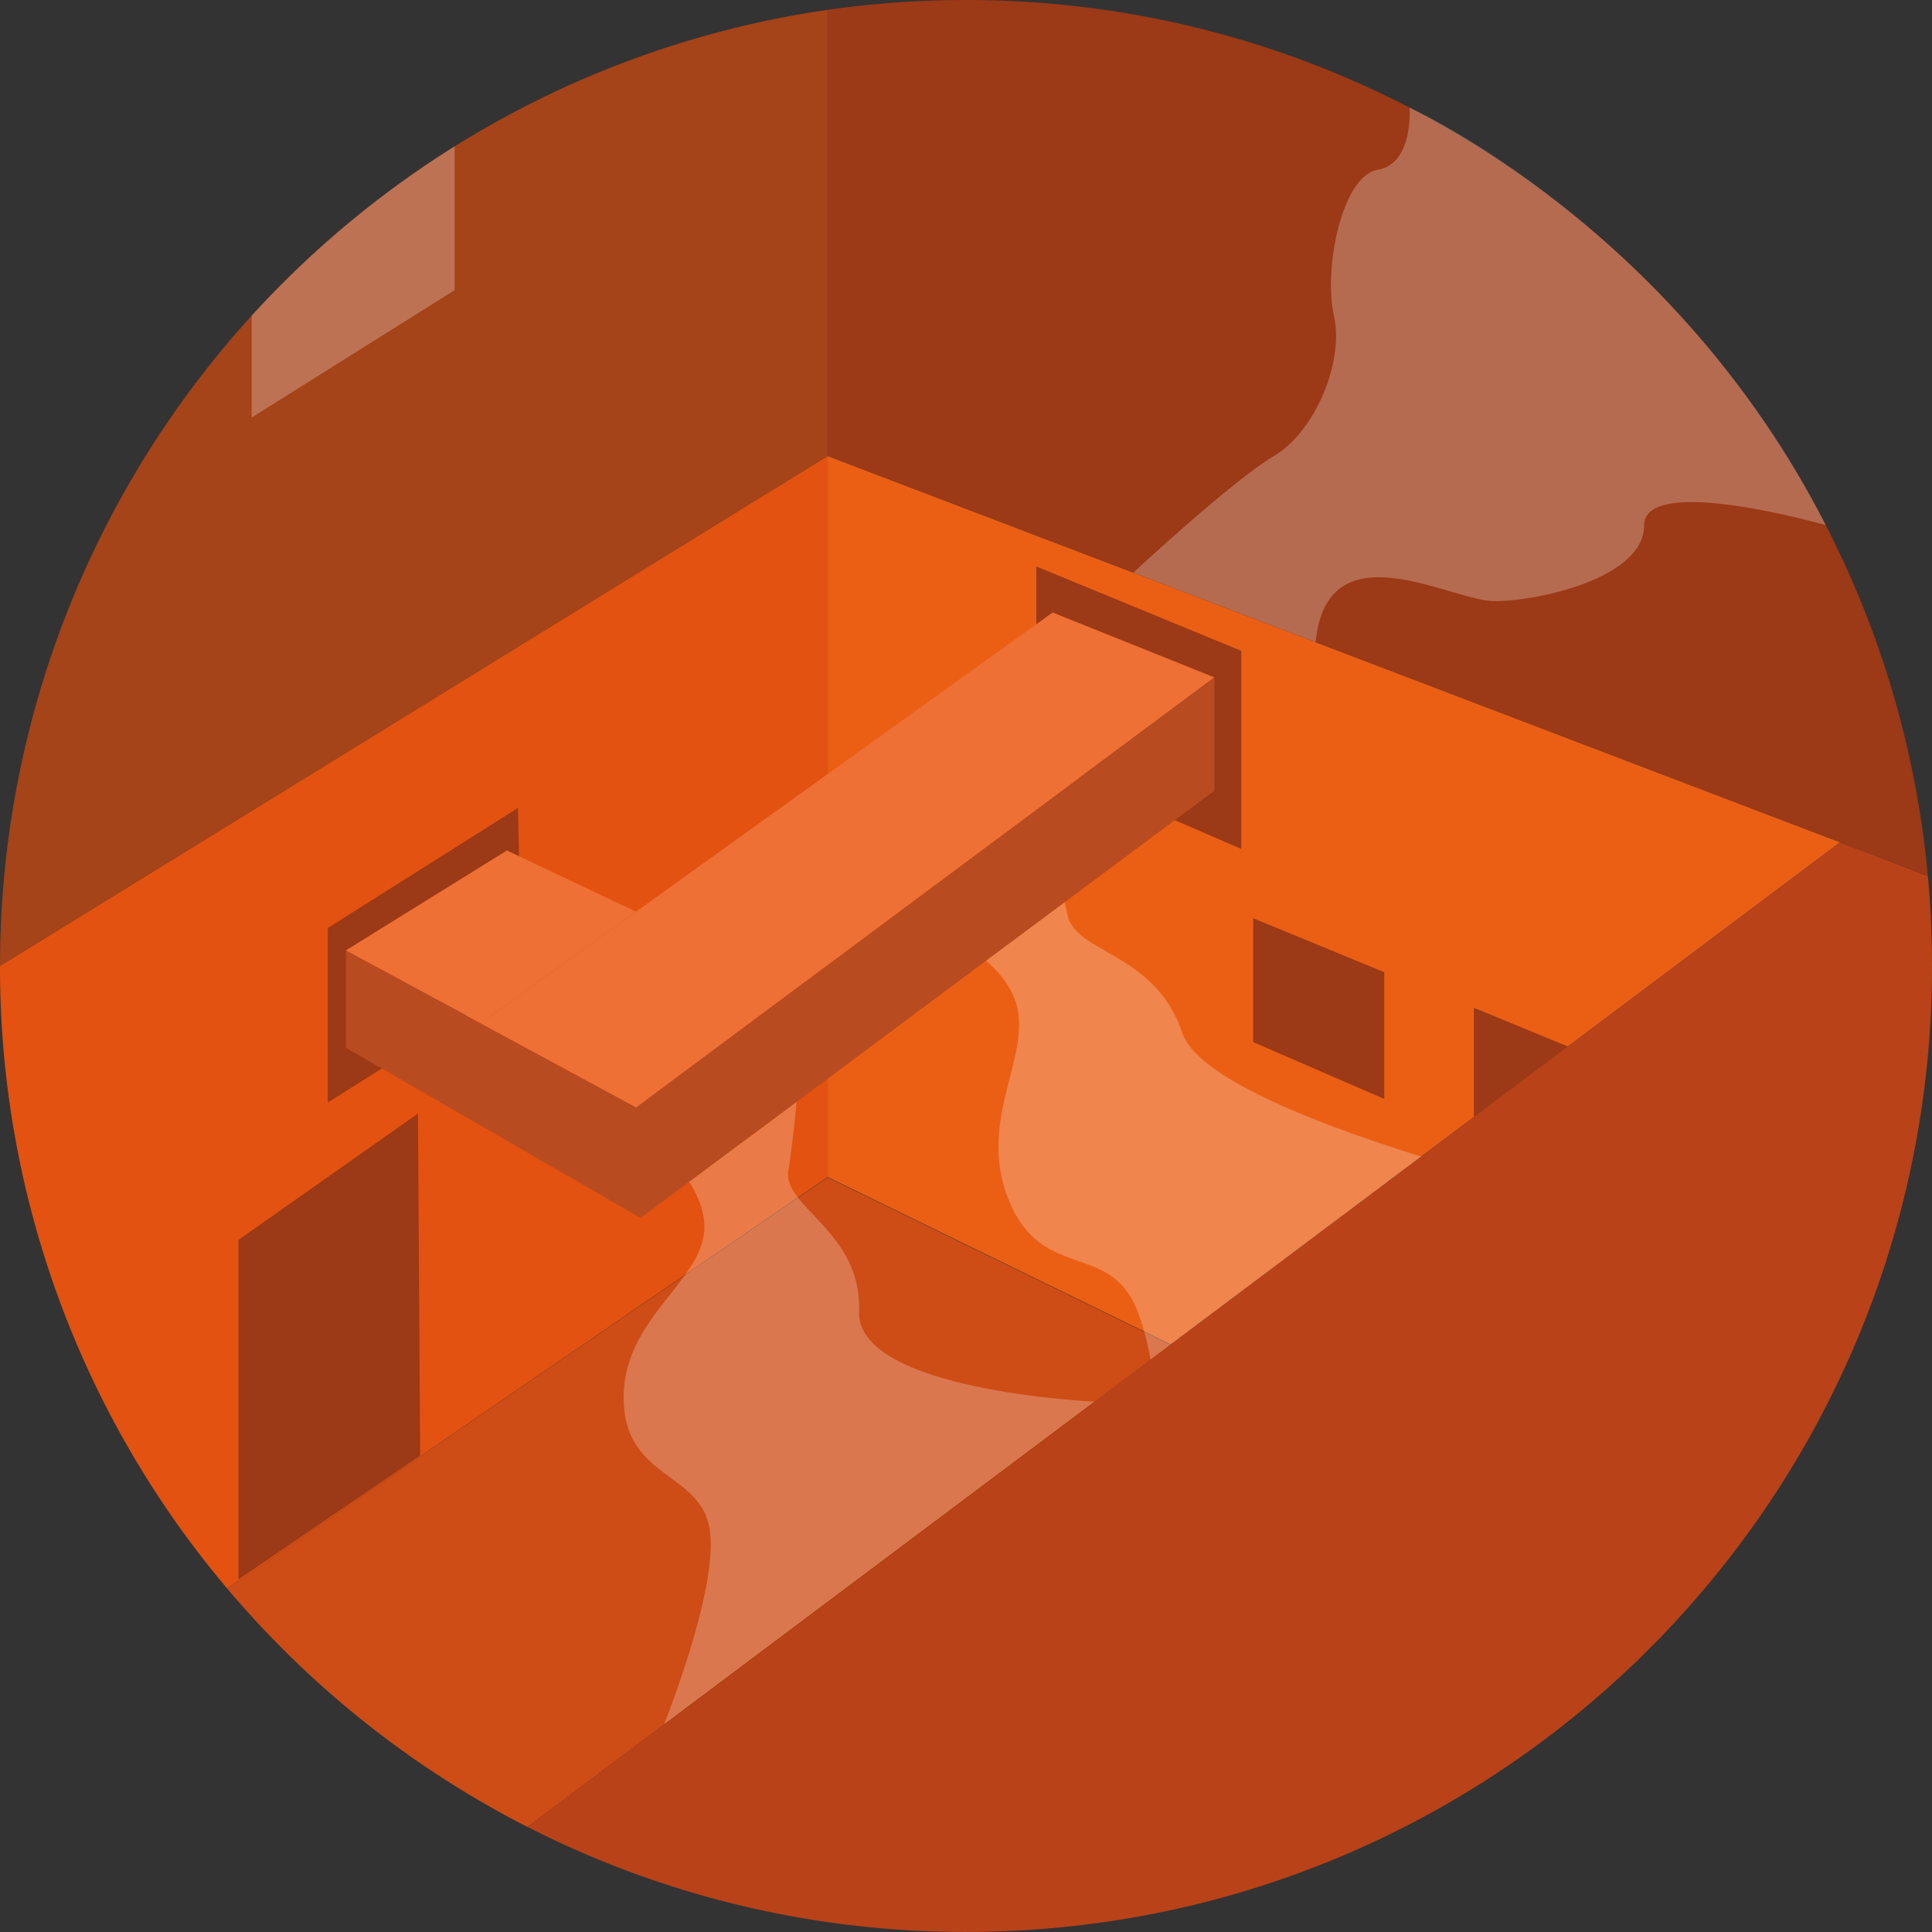
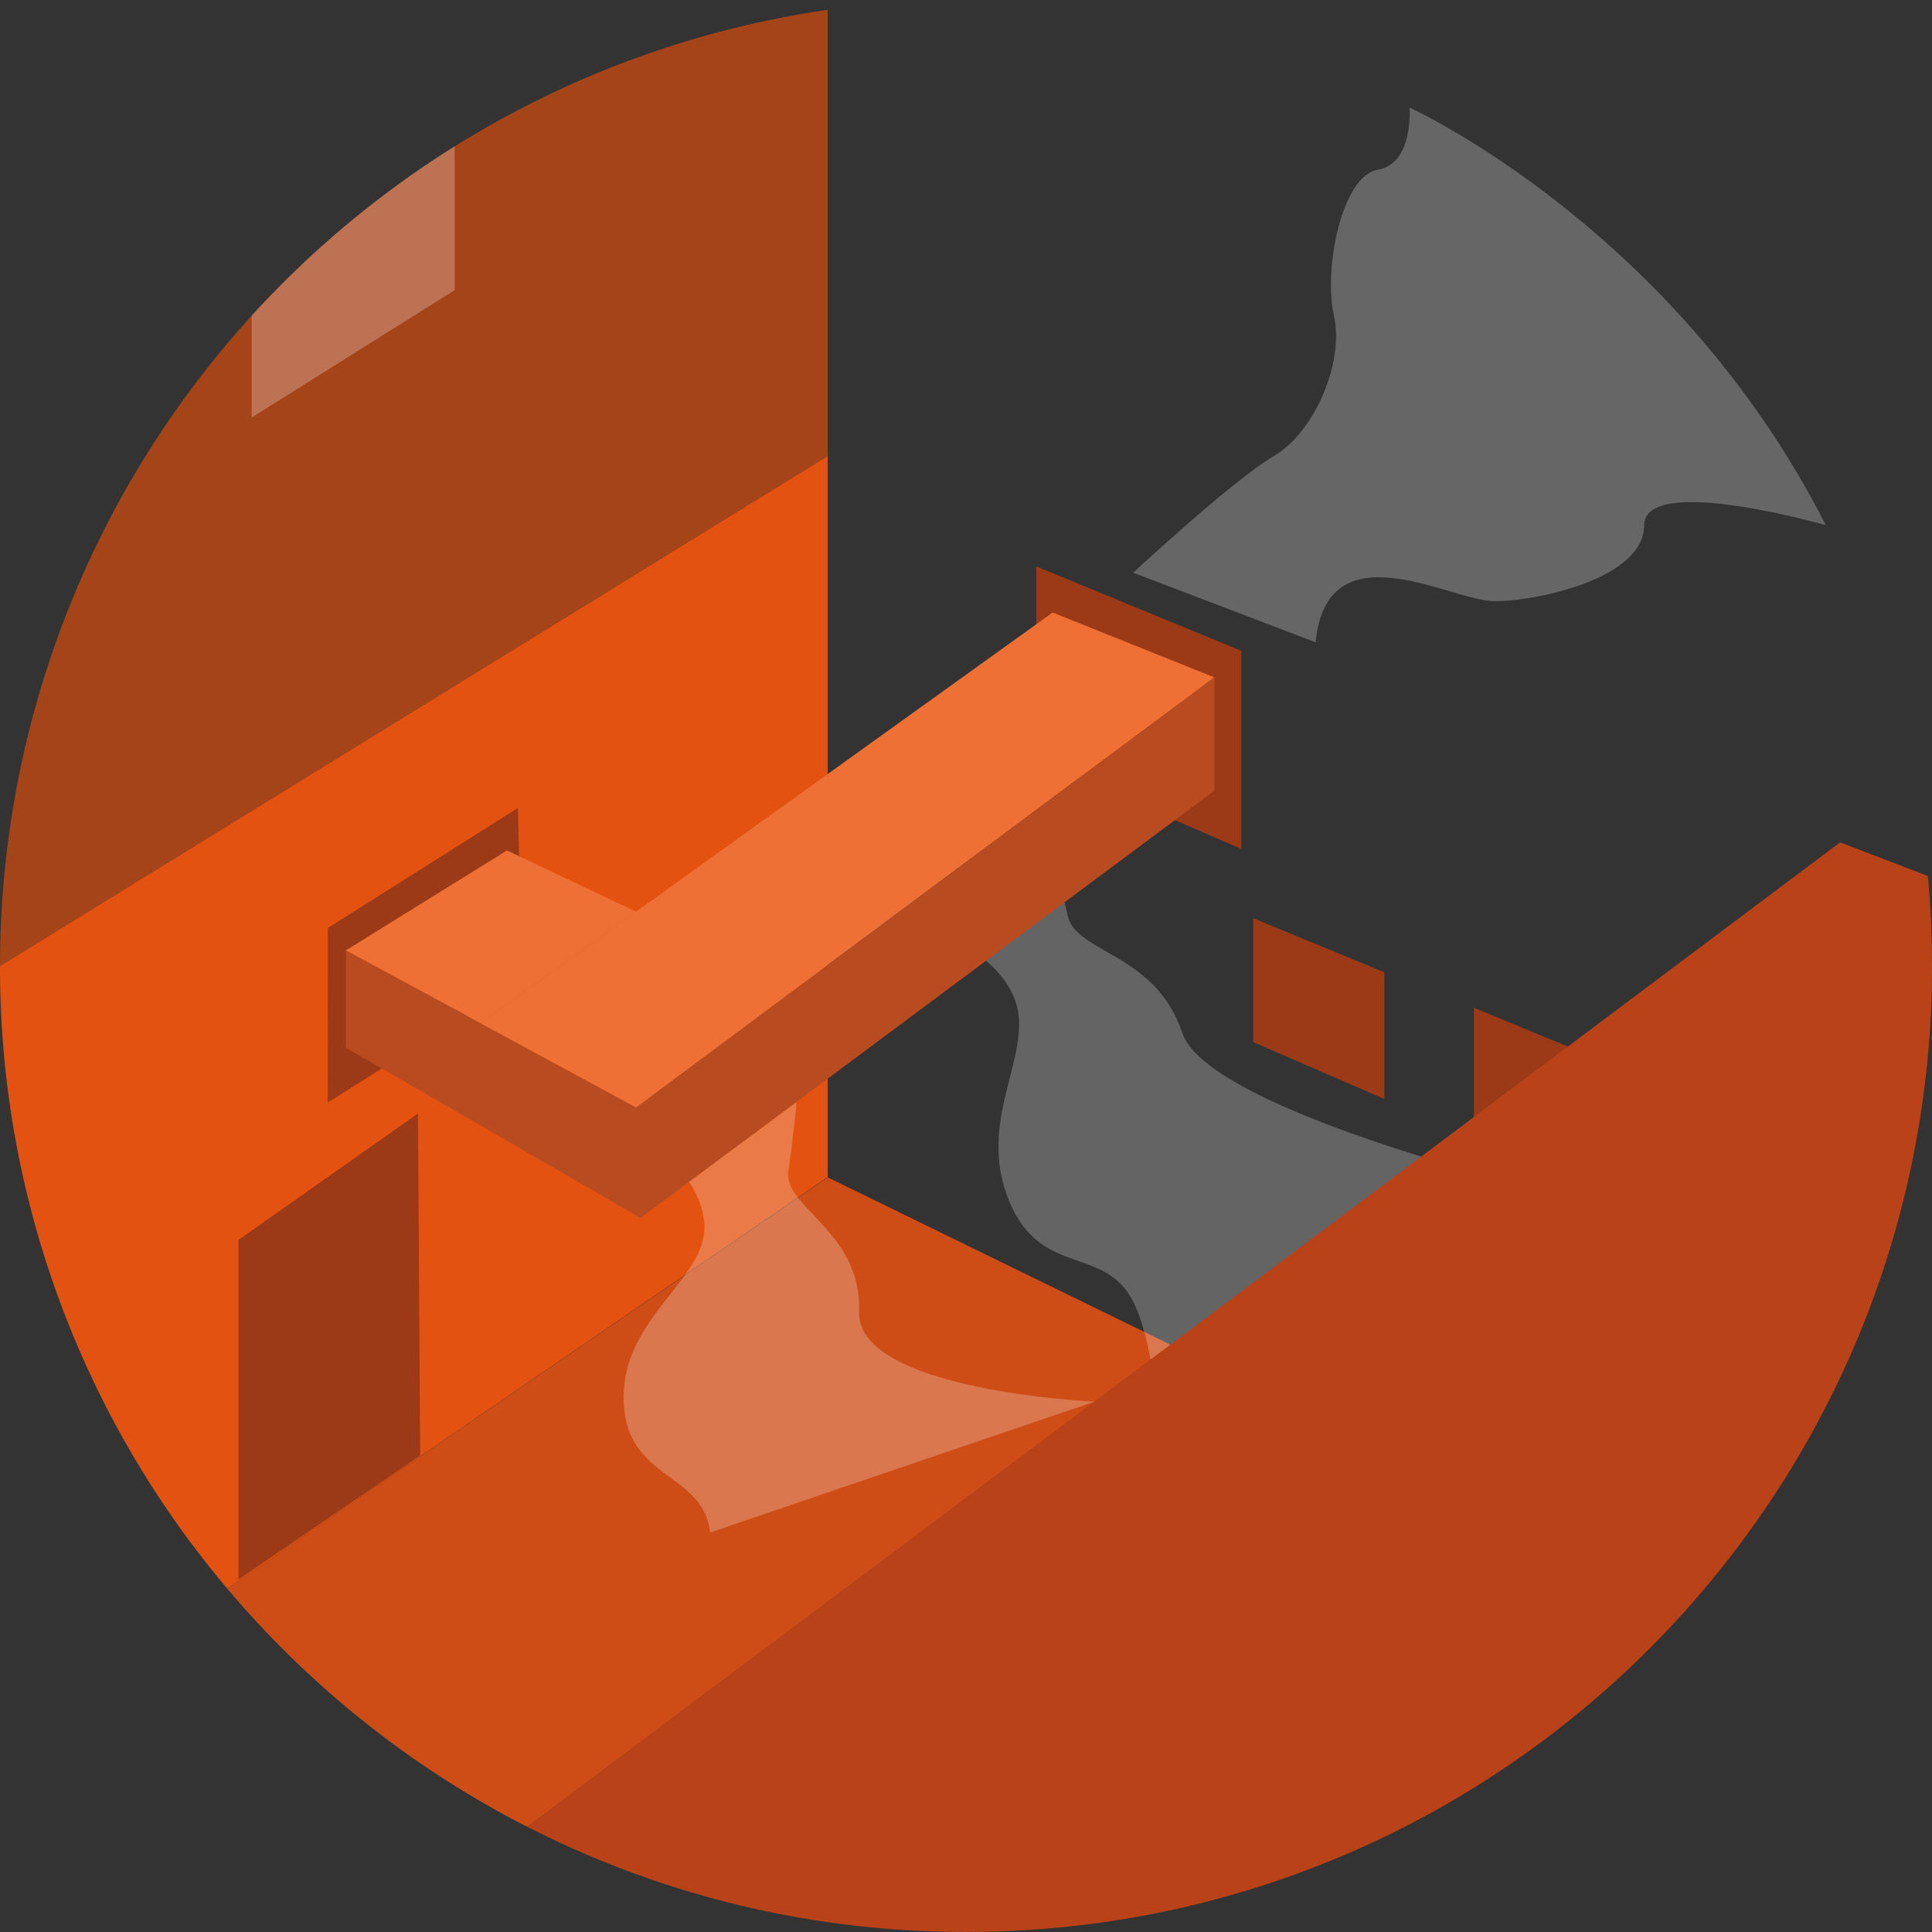
<svg xmlns="http://www.w3.org/2000/svg" viewBox="0 0 516.89 516.89">
  <rect x="0" y="0" width="516.89" height="516.89" fill="#333333" stroke="none" />
  <title>Tavola disegno 24</title>
  <g id="b132791f-29cf-4214-9bab-e88d500a2897" data-name="Livello 3">
    <path d="M0,258.45A258.49,258.49,0,0,1,221.45,2.63V122Z" style="fill:#a54319" />
-     <path d="M515.78,234.33C503.62,102.9,393.05,0,258.45,0a261,261,0,0,0-37,2.63V122Z" style="fill:#9c3916" />
    <path d="M141.12,488.79A259.64,259.64,0,0,1,60.78,425l160.67-110,91.76,44.79Z" style="fill:#ce4c16" />
    <path d="M60.78,425A257.5,257.5,0,0,1,0,258.45L221.45,122V314.91Z" style="fill:#e35210" />
    <path d="M488.47,140.5s-48.61-13.94-48.61.1-28.31,20.24-40,20.24-44.8-20.13-47.89,11l-48.79-18.62s26.67-24.79,37.59-31.18,18.95-25.12,16.11-37.61S359,47,368.62,45.41s8.5-16.61,8.5-16.61S448,60.86,488.47,140.5Z" style="fill:#fff;opacity:0.25" />
-     <polygon points="221.45 122.03 221.45 314.9 313.21 359.69 492.28 225.37 221.45 122.03" style="fill:#eb5f15" />
    <polygon points="277.26 151.55 277.26 203.37 332.1 227.13 332.1 174.13 277.26 151.55" style="fill:#9c3916" />
-     <path d="M213.15,294.76,199,305.32H174.73s16.19,13,13.42,26-22.21,23.22-21.28,44S188.15,393.84,190,410s-12.36,51.37-12.36,51.37L292.84,375s-63.84-2.87-63-24.14-20.52-27.94-18.92-37.69C212.09,306,213.15,294.76,213.15,294.76Z" style="fill:#fff;opacity:0.24" />
+     <path d="M213.15,294.76,199,305.32H174.73s16.19,13,13.42,26-22.21,23.22-21.28,44S188.15,393.84,190,410L292.84,375s-63.84-2.87-63-24.14-20.52-27.94-18.92-37.69C212.09,306,213.15,294.76,213.15,294.76Z" style="fill:#fff;opacity:0.24" />
    <path d="M280.74,225.82,272.21,241l-21.33,8s19.1,7.71,21.48,21.55-10.88,30.46-2.31,50.94,25.61,11.48,33.26,27,8.26,55.33,8.26,55.33l108.1-83.55s-96.19-22.44-103.37-43.95-28.45-21.17-30.67-31.42C284,237.42,280.74,225.82,280.74,225.82Z" style="fill:#fff;opacity:0.24" />
    <path d="M121.64,39.14V77.63L67.33,111.71V84.46A259.76,259.76,0,0,1,121.64,39.14Z" style="fill:#fff;opacity:0.25" />
    <polygon points="63.81 422.58 63.81 331.72 111.82 297.91 112.41 389.41 63.81 422.58" style="fill:#9c3916" />
    <polygon points="335.28 245.67 335.28 278.81 370.35 294.01 370.35 260.11 335.28 245.67" style="fill:#9c3916" />
    <polygon points="394.32 269.62 394.32 302.77 429.39 317.97 429.39 284.07 394.32 269.62" style="fill:#9c3916" />
    <path d="M515.56,232a262.17,262.17,0,0,1,1.33,26.43,258,258,0,0,1-16.5,91.07c-36.84,97.8-131.27,167.37-241.94,167.37a257.34,257.34,0,0,1-117.33-28.1L492.28,225.37l23.5,9" style="fill:#b94218" />
    <polygon points="87.71 248.27 138.58 216.16 138.98 234.22 139.56 262.3 87.69 294.98 87.71 248.27" style="fill:#9c3916" />
    <polygon points="324.9 181.23 170.19 296.31 128.44 273.87 281.63 163.87 324.9 181.23" style="fill:#ee7035" />
    <polygon points="92.53 254.27 92.53 280.31 171.39 325.86 324.9 211.55 324.9 181.23 170.19 296.31 92.53 254.27" style="fill:#b94b20" />
    <polyline points="170.16 243.91 135.63 227.53 92.53 254.27 128.6 273.75" style="fill:#ee7035" />
  </g>
</svg>